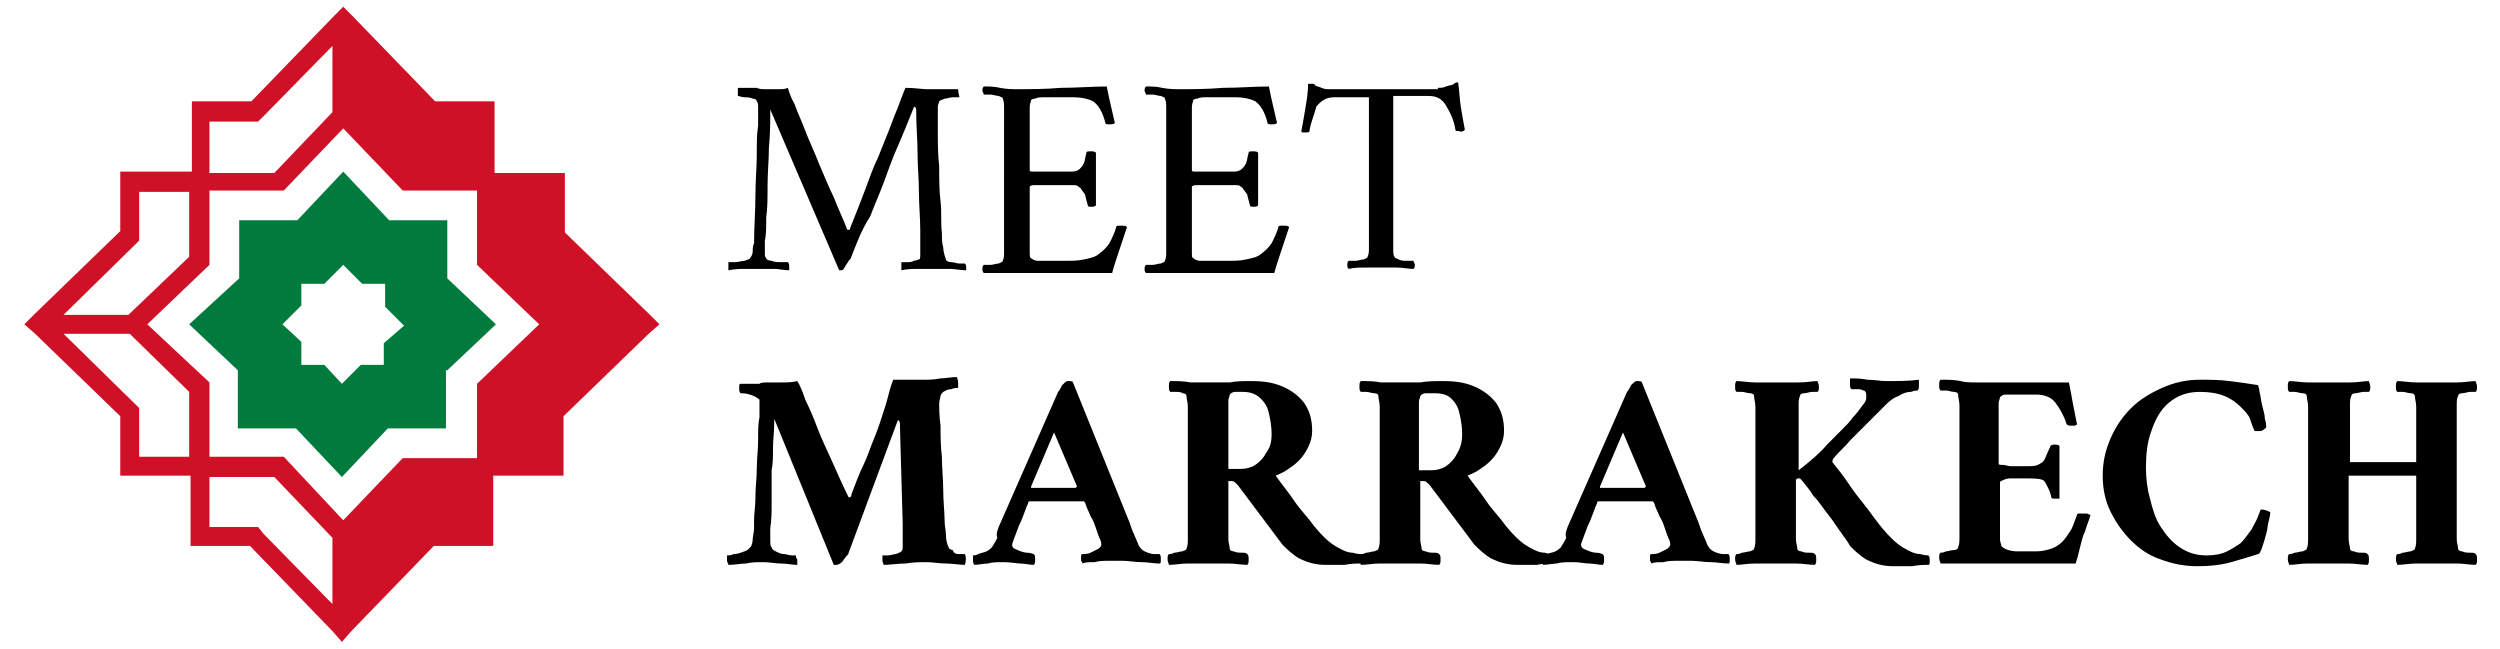
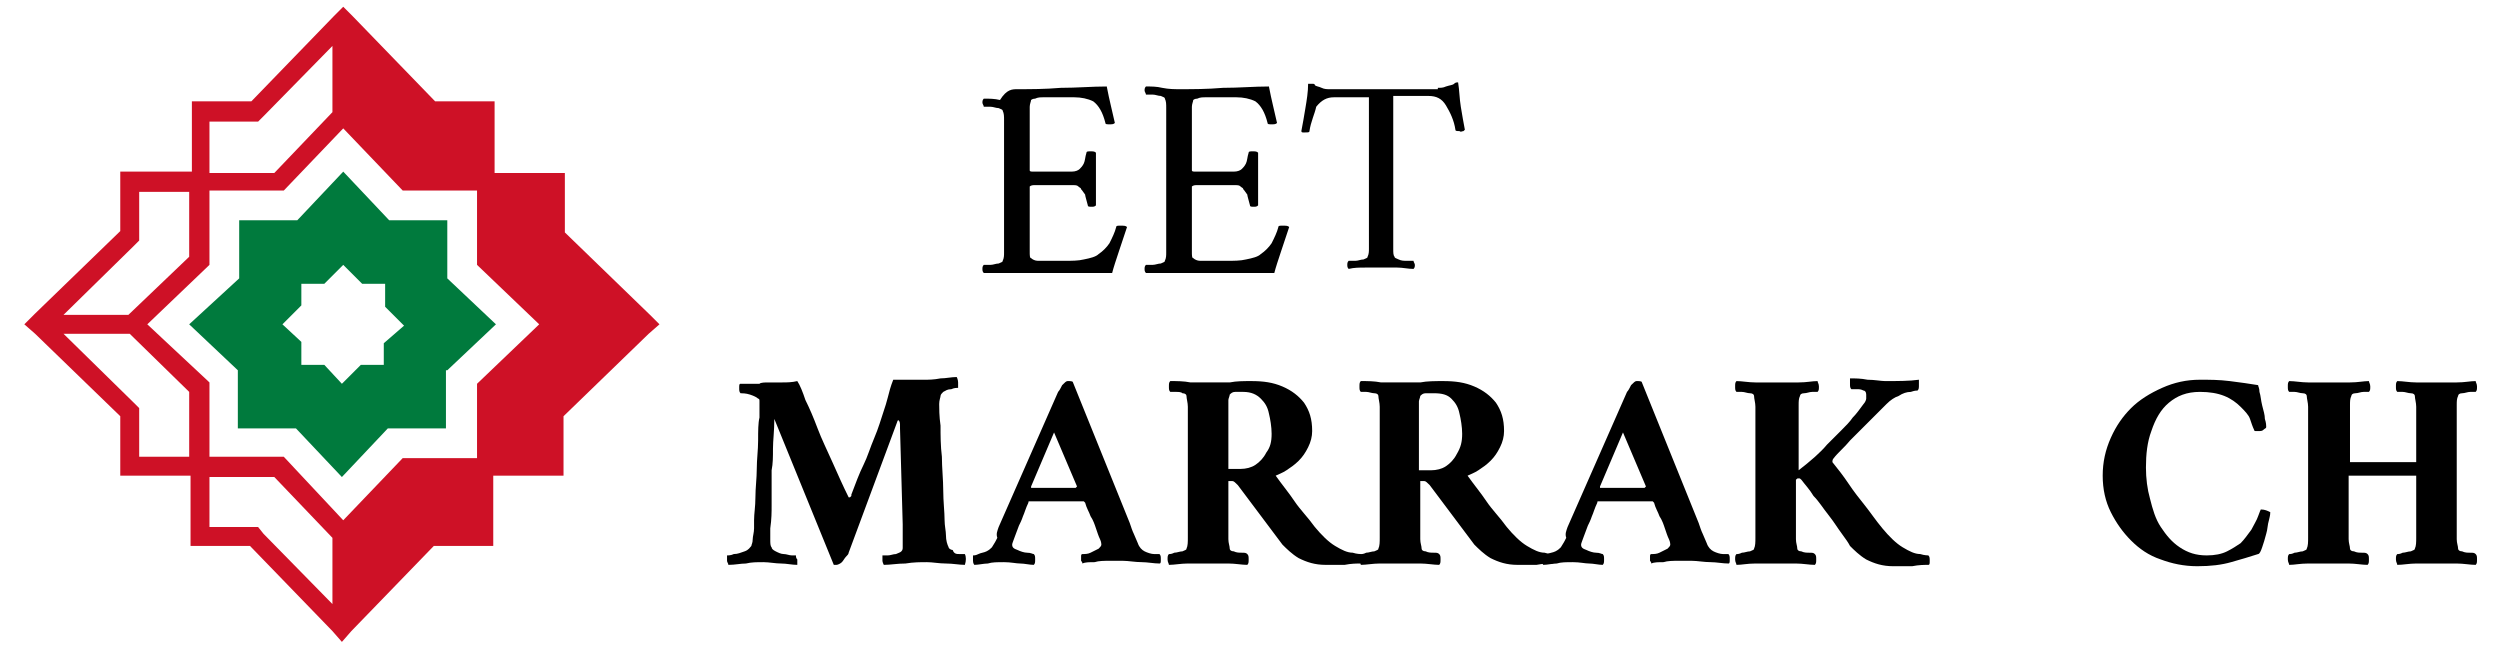
<svg xmlns="http://www.w3.org/2000/svg" version="1.1" id="Layer_1" x="0px" y="0px" width="185px" height="48px" viewBox="0 0 185 48" style="enable-background:new 0 0 185 48;" xml:space="preserve">
  <style type="text/css">
	.st0{fill:#007A3D;}
	.st1{fill:#CE1126;}
</style>
  <g id="XMLID_6_">
    <path id="XMLID_106_" d="M56.9,28.3c0.3,0,0.7,0,1,0c0.3,0,0.7,0,1.1-0.1c0.2,0.3,0.4,0.8,0.6,1.4c0.3,0.6,0.6,1.3,0.9,2.1   c0.3,0.8,0.7,1.6,1.1,2.5c0.4,0.9,0.8,1.8,1.2,2.6c0,0,0.1,0,0.1,0c0,0,0,0,0.1-0.1c0,0,0-0.1,0-0.1c0.3-0.8,0.6-1.6,0.9-2.2   c0.3-0.6,0.5-1.3,0.8-2c0.3-0.7,0.5-1.4,0.7-2c0.1-0.3,0.2-0.6,0.3-1s0.2-0.8,0.4-1.3c0.1,0,0.3,0,0.6,0c0.3,0,0.6,0,1,0   c0.3,0,0.6,0,0.7,0c0.3,0,0.7,0,1.2-0.1c0.4,0,0.8-0.1,1.2-0.1c0,0,0.1,0.2,0.1,0.4c0,0.2,0,0.3,0,0.4c-0.1,0-0.3,0-0.5,0.1   c-0.3,0-0.4,0.1-0.6,0.2c-0.1,0.1-0.2,0.2-0.2,0.3c0,0.1-0.1,0.3-0.1,0.6c0,0.3,0,0.9,0.1,1.6c0,0.7,0,1.5,0.1,2.3   c0,0.8,0.1,1.7,0.1,2.5c0,0.8,0.1,1.6,0.1,2.2c0,0.4,0.1,0.8,0.1,1.1c0,0.4,0.1,0.7,0.2,0.9c0,0.1,0.2,0.2,0.3,0.2   C70.6,41,70.8,41,71,41c0.2,0,0.3,0,0.4,0c0.1,0.2,0.1,0.5,0,0.8c-0.4,0-0.9-0.1-1.4-0.1c-0.5,0-1-0.1-1.4-0.1c-0.5,0-1,0-1.6,0.1   c-0.6,0-1.1,0.1-1.6,0.1c0,0-0.1-0.2-0.1-0.3c0-0.2,0-0.3,0-0.4c0.1,0,0.2,0,0.4,0c0.2,0,0.4-0.1,0.6-0.1c0.2-0.1,0.3-0.1,0.4-0.2   c0.1-0.1,0.1-0.2,0.1-0.3c0-0.1,0-0.3,0-0.4c0-0.1,0-0.3,0-0.6c0-0.3,0-0.5,0-0.7l-0.2-7.1c0,0,0-0.1,0-0.3c0-0.2-0.1-0.3-0.1-0.3   c0,0-0.1,0-0.1,0.1l-3.6,9.7c0,0.1-0.1,0.2-0.2,0.3c-0.1,0.1-0.2,0.3-0.3,0.4c-0.1,0.1-0.3,0.2-0.4,0.2c0,0-0.1,0-0.2,0L57.3,31   c0,0.9-0.1,1.6-0.1,2.2c0,0.6,0,1.1-0.1,1.6c0,0.4,0,0.9,0,1.3c0,0.4,0,0.8,0,1.3c0,0.5,0,1-0.1,1.7c0,0.2,0,0.5,0,0.8   c0,0.3,0,0.5,0.1,0.6c0,0.1,0.1,0.2,0.3,0.3c0.2,0.1,0.4,0.2,0.6,0.2c0.2,0,0.4,0.1,0.6,0.1c0.2,0,0.3,0,0.3,0c0,0.1,0,0.2,0.1,0.3   c0,0.2,0,0.3,0,0.4c-0.4,0-0.8-0.1-1.2-0.1c-0.4,0-0.9-0.1-1.3-0.1c-0.5,0-0.9,0-1.3,0.1c-0.4,0-0.8,0.1-1.3,0.1   c0-0.1-0.1-0.2-0.1-0.3c0-0.2,0-0.3,0-0.4c0.1,0,0.3,0,0.5-0.1c0.3,0,0.5-0.1,0.8-0.2s0.4-0.3,0.5-0.4c0-0.1,0.1-0.2,0.1-0.5   c0-0.2,0.1-0.5,0.1-0.8c0-0.3,0-0.5,0-0.6c0-0.5,0.1-1,0.1-1.7c0-0.7,0.1-1.4,0.1-2.1c0-0.7,0.1-1.4,0.1-2.1c0-0.7,0-1.3,0.1-1.7   c0-0.5,0-0.8,0-1c0-0.1,0-0.1,0-0.2c0-0.1,0-0.2-0.1-0.2c-0.1-0.1-0.3-0.2-0.6-0.3c-0.3-0.1-0.6-0.1-0.7-0.1   c-0.1-0.1-0.1-0.2-0.1-0.4c0-0.2,0-0.3,0.1-0.3c0.3,0,0.6,0,0.8,0c0.2,0,0.4,0,0.6,0C56.3,28.3,56.6,28.3,56.9,28.3z" />
    <path id="XMLID_103_" d="M73.9,39l4.4-10c0.1-0.1,0.2-0.3,0.3-0.5c0.2-0.2,0.3-0.3,0.4-0.3c0.2,0,0.4,0,0.4,0.1l4.2,10.4   c0.1,0.3,0.2,0.6,0.3,0.8c0.1,0.2,0.2,0.5,0.3,0.7c0.1,0.3,0.3,0.5,0.5,0.6c0.2,0.1,0.5,0.2,0.7,0.2c0.2,0,0.4,0,0.4,0   c0.1,0.1,0.1,0.2,0.1,0.4c0,0.2,0,0.3-0.1,0.3c-0.4,0-0.9-0.1-1.3-0.1c-0.5,0-1-0.1-1.4-0.1c-0.3,0-0.7,0-1,0c-0.4,0-0.8,0-1.1,0.1   c-0.4,0-0.7,0-0.9,0.1c0,0,0-0.1-0.1-0.2c0-0.1,0-0.2,0-0.3c0-0.1,0-0.2,0.1-0.2c0.2,0,0.4,0,0.6-0.1c0.2-0.1,0.4-0.2,0.6-0.3   c0.1-0.1,0.2-0.2,0.2-0.3c0,0,0-0.2-0.1-0.4s-0.2-0.5-0.3-0.8c-0.1-0.3-0.2-0.6-0.4-0.9c-0.1-0.3-0.3-0.6-0.4-1   c-0.1-0.1-0.1-0.1-0.1-0.1c-0.3,0-0.6,0-0.8,0c-0.3,0-0.5,0-0.7,0c-0.1,0-0.1,0-0.2,0c-0.1,0-0.1,0-0.2,0c-0.4,0-0.8,0-1.1,0   s-0.7,0-1,0c-0.1,0-0.1,0-0.1,0.1c-0.2,0.4-0.3,0.8-0.4,1c-0.1,0.3-0.2,0.5-0.3,0.7c-0.1,0.3-0.2,0.5-0.3,0.8   c-0.1,0.3-0.2,0.5-0.2,0.6c0,0.2,0.1,0.3,0.4,0.4c0.2,0.1,0.5,0.2,0.7,0.2c0.3,0,0.4,0.1,0.5,0.1c0.1,0.1,0.1,0.2,0.1,0.4   c0,0.2,0,0.3-0.1,0.4c-0.3,0-0.7-0.1-1-0.1c-0.3,0-0.7-0.1-1.2-0.1c-0.5,0-0.9,0-1.2,0.1c-0.3,0-0.7,0.1-1,0.1c0,0-0.1-0.1-0.1-0.3   c0-0.2,0-0.3,0-0.4c0.1,0,0.2,0,0.4-0.1c0.2-0.1,0.4-0.1,0.6-0.2c0.2-0.1,0.3-0.2,0.4-0.3c0.2-0.3,0.3-0.5,0.4-0.7   C73.7,39.5,73.8,39.3,73.9,39z M78,32l-1.7,4c0,0,0,0.1,0,0.1c0.2,0,0.5,0,0.8,0c0.3,0,0.6,0,0.9,0c0.3,0,0.6,0,0.8,0   c0.2,0,0.5,0,0.8,0c0,0,0,0,0.1-0.1L78,32z" />
    <path id="XMLID_100_" d="M92.6,28.2c0.9,0,1.6,0.1,2.3,0.4c0.7,0.3,1.2,0.7,1.6,1.2c0.4,0.6,0.6,1.2,0.6,2.1c0,0.4-0.1,0.8-0.3,1.2   c-0.2,0.4-0.4,0.7-0.7,1c-0.3,0.3-0.6,0.5-0.9,0.7s-0.6,0.3-0.8,0.4c0.5,0.7,1,1.3,1.4,1.9c0.4,0.6,1,1.2,1.5,1.9   c0.5,0.6,1,1.1,1.5,1.4c0.5,0.3,0.9,0.5,1.3,0.5c0.3,0.1,0.6,0.1,0.6,0.1c0.1,0.1,0.1,0.2,0.1,0.4c0,0.2,0,0.3-0.1,0.3   c-0.3,0-0.7,0-1.2,0.1c-0.5,0-1,0-1.4,0c-0.8,0-1.4-0.2-2-0.5c-0.5-0.3-0.9-0.7-1.2-1l-3.3-4.4c-0.2-0.2-0.3-0.3-0.4-0.3h-0.3v3.1   c0,0,0,0.1,0,0.1c0,0,0,0.1,0,0.1c0,0.4,0,0.7,0,1c0,0.3,0.1,0.5,0.1,0.7c0,0.1,0.1,0.2,0.3,0.2c0.2,0.1,0.4,0.1,0.6,0.1   c0.2,0,0.3,0,0.4,0.1c0.1,0.1,0.1,0.2,0.1,0.4c0,0.2,0,0.3-0.1,0.4c-0.4,0-0.9-0.1-1.4-0.1c-0.6,0-1.1,0-1.5,0c-0.4,0-0.9,0-1.5,0   c-0.5,0-1,0.1-1.4,0.1c0-0.1-0.1-0.2-0.1-0.4c0-0.2,0-0.3,0.1-0.4c0.1,0,0.2,0,0.4-0.1c0.2,0,0.4-0.1,0.6-0.1   c0.2-0.1,0.3-0.1,0.3-0.2c0.1-0.2,0.1-0.5,0.1-0.8c0-0.3,0-0.7,0-1.1v-7.5c0-0.4,0-0.8,0-1.1c0-0.3-0.1-0.6-0.1-0.8   c0-0.1-0.1-0.2-0.3-0.2C87.4,29,87.2,29,87,29c-0.2,0-0.3,0-0.4,0c-0.1-0.1-0.1-0.2-0.1-0.4c0-0.2,0-0.3,0.1-0.4c0.5,0,1,0,1.5,0.1   c0.5,0,1,0,1.4,0c0.4,0,0.9,0,1.5,0C91.5,28.2,92,28.2,92.6,28.2z M94.1,32.1c0-0.5-0.1-1.1-0.2-1.5c-0.1-0.5-0.3-0.8-0.6-1.1   C93,29.2,92.6,29,92,29c-0.2,0-0.4,0-0.6,0c-0.2,0-0.3,0.1-0.4,0.2c0,0.1-0.1,0.3-0.1,0.4c0,0.2,0,0.4,0,0.6c0,0,0,0.1,0,0.1   s0,0.1,0,0.1v4.3h0.9c0.4,0,0.8-0.1,1.1-0.3c0.3-0.2,0.6-0.5,0.8-0.9C94,33.1,94.1,32.7,94.1,32.1z" />
    <path id="XMLID_97_" d="M106.8,28.2c0.9,0,1.6,0.1,2.3,0.4c0.7,0.3,1.2,0.7,1.6,1.2c0.4,0.6,0.6,1.2,0.6,2.1c0,0.4-0.1,0.8-0.3,1.2   c-0.2,0.4-0.4,0.7-0.7,1c-0.3,0.3-0.6,0.5-0.9,0.7c-0.3,0.2-0.6,0.3-0.8,0.4c0.5,0.7,1,1.3,1.4,1.9c0.4,0.6,1,1.2,1.5,1.9   c0.5,0.6,1,1.1,1.5,1.4c0.5,0.3,0.9,0.5,1.3,0.5c0.3,0.1,0.6,0.1,0.6,0.1c0.1,0.1,0.1,0.2,0.1,0.4c0,0.2,0,0.3-0.1,0.3   c-0.3,0-0.7,0-1.2,0.1c-0.5,0-1,0-1.4,0c-0.8,0-1.4-0.2-2-0.5c-0.5-0.3-0.9-0.7-1.2-1l-3.3-4.4c-0.2-0.2-0.3-0.3-0.4-0.3h-0.3v3.1   c0,0,0,0.1,0,0.1c0,0,0,0.1,0,0.1c0,0.4,0,0.7,0,1c0,0.3,0.1,0.5,0.1,0.7c0,0.1,0.1,0.2,0.3,0.2c0.2,0.1,0.4,0.1,0.6,0.1   c0.2,0,0.3,0,0.4,0.1c0.1,0.1,0.1,0.2,0.1,0.4c0,0.2,0,0.3-0.1,0.4c-0.4,0-0.9-0.1-1.4-0.1c-0.6,0-1.1,0-1.5,0c-0.4,0-0.9,0-1.5,0   c-0.5,0-1,0.1-1.4,0.1c0-0.1-0.1-0.2-0.1-0.4c0-0.2,0-0.3,0.1-0.4c0.1,0,0.2,0,0.4-0.1c0.2,0,0.4-0.1,0.6-0.1   c0.2-0.1,0.3-0.1,0.3-0.2c0.1-0.2,0.1-0.5,0.1-0.8c0-0.3,0-0.7,0-1.1v-7.5c0-0.4,0-0.8,0-1.1c0-0.3-0.1-0.6-0.1-0.8   c0-0.1-0.1-0.2-0.3-0.2c-0.2,0-0.4-0.1-0.6-0.1c-0.2,0-0.3,0-0.4,0c-0.1-0.1-0.1-0.2-0.1-0.4c0-0.2,0-0.3,0.1-0.4   c0.5,0,1,0,1.5,0.1c0.5,0,1,0,1.4,0c0.4,0,0.9,0,1.5,0C105.6,28.2,106.2,28.2,106.8,28.2z M108.2,32.1c0-0.5-0.1-1.1-0.2-1.5   c-0.1-0.5-0.3-0.8-0.6-1.1c-0.3-0.3-0.7-0.4-1.3-0.4c-0.2,0-0.4,0-0.6,0c-0.2,0-0.3,0.1-0.4,0.2c0,0.1-0.1,0.3-0.1,0.4   c0,0.2,0,0.4,0,0.6c0,0,0,0.1,0,0.1s0,0.1,0,0.1v4.3h0.9c0.4,0,0.8-0.1,1.1-0.3c0.3-0.2,0.6-0.5,0.8-0.9   C108.1,33.1,108.2,32.7,108.2,32.1z" />
    <path id="XMLID_94_" d="M116,39l4.4-10c0.1-0.1,0.2-0.3,0.3-0.5c0.2-0.2,0.3-0.3,0.4-0.3c0.2,0,0.4,0,0.4,0.1l4.2,10.4   c0.1,0.3,0.2,0.6,0.3,0.8s0.2,0.5,0.3,0.7c0.1,0.3,0.3,0.5,0.5,0.6c0.2,0.1,0.5,0.2,0.7,0.2c0.2,0,0.4,0,0.4,0   c0.1,0.1,0.1,0.2,0.1,0.4c0,0.2,0,0.3-0.1,0.3c-0.4,0-0.9-0.1-1.3-0.1c-0.5,0-1-0.1-1.4-0.1c-0.3,0-0.7,0-1,0c-0.4,0-0.8,0-1.1,0.1   c-0.4,0-0.7,0-0.9,0.1c0,0,0-0.1-0.1-0.2c0-0.1,0-0.2,0-0.3c0-0.1,0-0.2,0.1-0.2c0.2,0,0.4,0,0.6-0.1c0.2-0.1,0.4-0.2,0.6-0.3   c0.1-0.1,0.2-0.2,0.2-0.3c0,0,0-0.2-0.1-0.4c-0.1-0.2-0.2-0.5-0.3-0.8c-0.1-0.3-0.2-0.6-0.4-0.9c-0.1-0.3-0.3-0.6-0.4-1   c-0.1-0.1-0.1-0.1-0.1-0.1c-0.3,0-0.6,0-0.8,0c-0.3,0-0.5,0-0.7,0c-0.1,0-0.1,0-0.2,0s-0.1,0-0.2,0c-0.4,0-0.8,0-1.1,0   c-0.3,0-0.7,0-1,0c-0.1,0-0.1,0-0.1,0.1c-0.2,0.4-0.3,0.8-0.4,1c-0.1,0.3-0.2,0.5-0.3,0.7c-0.1,0.3-0.2,0.5-0.3,0.8   c-0.1,0.3-0.2,0.5-0.2,0.6c0,0.2,0.1,0.3,0.4,0.4c0.2,0.1,0.5,0.2,0.7,0.2c0.3,0,0.4,0.1,0.5,0.1c0.1,0.1,0.1,0.2,0.1,0.4   c0,0.2,0,0.3-0.1,0.4c-0.3,0-0.7-0.1-1-0.1c-0.3,0-0.7-0.1-1.2-0.1c-0.5,0-0.9,0-1.2,0.1c-0.3,0-0.7,0.1-1,0.1c0,0-0.1-0.1-0.1-0.3   s0-0.3,0-0.4c0.1,0,0.2,0,0.4-0.1c0.2-0.1,0.4-0.1,0.6-0.2c0.2-0.1,0.3-0.2,0.4-0.3c0.2-0.3,0.3-0.5,0.4-0.7   C115.8,39.5,115.9,39.3,116,39z M120.1,32l-1.7,4c0,0,0,0.1,0,0.1c0.2,0,0.5,0,0.8,0c0.3,0,0.6,0,0.9,0c0.3,0,0.6,0,0.8,0   c0.2,0,0.5,0,0.8,0c0,0,0,0,0.1-0.1L120.1,32z" />
    <path id="XMLID_92_" d="M131.6,28.3c0.4,0,0.9,0,1.5,0s1-0.1,1.4-0.1c0,0.1,0.1,0.2,0.1,0.4c0,0.2,0,0.3-0.1,0.4   c-0.1,0-0.2,0-0.4,0c-0.2,0-0.4,0.1-0.6,0.1c-0.2,0-0.3,0.1-0.3,0.2c-0.1,0.2-0.1,0.4-0.1,0.7c0,0.3,0,0.6,0,1c0,0,0,0.1,0,0.1   c0,0,0,0.1,0,0.1v3.6c0.9-0.7,1.6-1.3,2.1-1.9c0.4-0.4,0.8-0.8,1.1-1.1c0.3-0.3,0.6-0.6,0.8-0.9c0.3-0.3,0.5-0.6,0.8-1   c0.1-0.1,0.2-0.3,0.2-0.4c0-0.1,0-0.2,0-0.3c0-0.2-0.1-0.3-0.2-0.3c-0.2-0.1-0.3-0.1-0.5-0.1c-0.2,0-0.3,0-0.4,0   c-0.1-0.1-0.1-0.2-0.1-0.4c0-0.2,0-0.3,0-0.4c0.4,0,0.8,0,1.3,0.1c0.5,0,1,0.1,1.3,0.1c0.9,0,1.8,0,2.5-0.1c0,0.1,0,0.2,0,0.4   c0,0.2,0,0.3-0.1,0.4c-0.1,0-0.2,0-0.5,0.1c-0.3,0-0.6,0.1-0.9,0.3c-0.3,0.1-0.6,0.3-0.9,0.6c-0.5,0.5-1,1-1.4,1.4   c-0.4,0.4-0.8,0.8-1.3,1.3c-0.4,0.5-0.9,0.9-1.2,1.3c-0.1,0.1-0.1,0.2-0.1,0.3c0.4,0.5,0.8,1,1.2,1.6s0.8,1.1,1.2,1.6   s0.8,1.1,1.3,1.7c0.5,0.6,1,1.1,1.5,1.4c0.5,0.3,0.9,0.5,1.3,0.5c0.3,0.1,0.6,0.1,0.6,0.1c0.1,0.1,0.1,0.2,0.1,0.4   c0,0.2,0,0.3-0.1,0.3c-0.3,0-0.7,0-1.2,0.1c-0.5,0-1,0-1.4,0c-0.8,0-1.4-0.2-2-0.5c-0.5-0.3-0.9-0.7-1.2-1   c-0.1-0.2-0.3-0.5-0.6-0.9c-0.3-0.4-0.6-0.9-1-1.4c-0.4-0.5-0.7-1-1.1-1.4c-0.3-0.5-0.6-0.8-0.9-1.2c-0.1-0.1-0.1-0.1-0.2-0.1   c-0.1,0-0.1,0-0.2,0.1v3.2c0,0,0,0.1,0,0.1c0,0,0,0.1,0,0.1c0,0.4,0,0.7,0,1c0,0.3,0.1,0.5,0.1,0.7c0,0.1,0.1,0.2,0.3,0.2   c0.2,0.1,0.4,0.1,0.6,0.1c0.2,0,0.3,0,0.4,0.1c0.1,0.1,0.1,0.2,0.1,0.4c0,0.2,0,0.3-0.1,0.4c-0.4,0-0.9-0.1-1.4-0.1   c-0.6,0-1.1,0-1.5,0s-0.9,0-1.5,0s-1,0.1-1.4,0.1c0-0.1-0.1-0.2-0.1-0.4c0-0.2,0-0.3,0.1-0.4c0.1,0,0.2,0,0.4-0.1   c0.2,0,0.4-0.1,0.6-0.1c0.2-0.1,0.3-0.1,0.3-0.2c0.1-0.2,0.1-0.5,0.1-0.8c0-0.3,0-0.7,0-1.1v-7.5c0-0.4,0-0.8,0-1.1   c0-0.3-0.1-0.6-0.1-0.8c0-0.1-0.1-0.2-0.3-0.2c-0.2,0-0.4-0.1-0.6-0.1s-0.3,0-0.4,0c-0.1-0.1-0.1-0.2-0.1-0.4c0-0.2,0-0.3,0.1-0.4   c0.4,0,0.9,0.1,1.4,0.1C130.7,28.3,131.2,28.3,131.6,28.3z" />
-     <path id="XMLID_90_" d="M146.3,28.3c0.2,0,0.5,0,0.9,0c0.4,0,0.9,0,1.5,0c0.6,0,1.1,0,1.7,0c0.6,0,1.1,0,1.6,0c0.5,0,0.8,0,1.1,0   c0.1,0.5,0.2,1,0.3,1.6c0.1,0.5,0.2,1,0.3,1.5c0,0-0.1,0.1-0.2,0.1c-0.1,0-0.2,0-0.3,0c-0.2,0-0.3-0.1-0.3-0.2   c-0.2-0.6-0.5-1.1-0.8-1.5c-0.3-0.4-0.8-0.6-1.4-0.6h-1.7c-0.2,0-0.4,0-0.6,0c-0.2,0-0.3,0.1-0.4,0.2c0,0.1-0.1,0.3-0.1,0.4   c0,0.2,0,0.4,0,0.6c0,0,0,0.1,0,0.1s0,0.1,0,0.1v3.7c0,0.1,0.1,0.1,0.3,0.1c0.2,0,0.4,0.1,0.6,0.1h1.1c0.4,0,0.7,0,0.9-0.1   c0.2-0.1,0.4-0.2,0.5-0.4c0.1-0.2,0.2-0.5,0.4-0.9c0-0.1,0.1-0.2,0.3-0.2c0.2,0,0.3,0,0.4,0.1v3.9c0,0-0.1,0-0.1,0   c-0.1,0-0.2,0-0.2,0c-0.2,0-0.3,0-0.3-0.1c-0.1-0.5-0.3-0.8-0.4-1c-0.1-0.2-0.2-0.3-0.3-0.3c-0.2-0.1-0.8-0.1-1.6-0.1   c-0.2,0-0.4,0-0.6,0c-0.2,0-0.4,0-0.6,0.1s-0.3,0.1-0.3,0.2v3.2v0c0,0.1,0,0.2,0,0.4s0,0.4,0,0.6c0,0.2,0.1,0.4,0.1,0.5   c0.1,0.1,0.2,0.2,0.5,0.3c0.3,0.1,0.6,0.1,0.8,0.1h1.3c0.4,0,0.8-0.1,1.1-0.2c0.3-0.1,0.6-0.3,0.8-0.5c0.2-0.2,0.4-0.5,0.6-0.8   c0.2-0.3,0.3-0.7,0.5-1.2c0-0.1,0.1-0.1,0.3-0.1c0.1,0,0.2,0,0.4,0c0.1,0,0.2,0.1,0.3,0.1c-0.1,0.4-0.3,0.8-0.4,1.2   c-0.2,0.4-0.3,0.9-0.4,1.3s-0.2,0.8-0.3,1.1c-0.1,0-0.5,0-1,0c-0.5,0-1.1,0-1.8,0c-0.7,0-1.5,0-2.2,0c-0.8,0-1.5,0-2.2,0   c-0.7,0-1.3,0-1.8,0c-0.5,0-0.8,0-1,0c0-0.1-0.1-0.2-0.1-0.4c0-0.2,0-0.3,0.1-0.4c0.1,0,0.2,0,0.4-0.1c0.2,0,0.4-0.1,0.6-0.1   c0.2,0,0.3-0.1,0.3-0.2c0.1-0.2,0.1-0.5,0.1-0.8c0-0.3,0-0.7,0-1.1v-7.5c0-0.4,0-0.8,0-1.1c0-0.3-0.1-0.6-0.1-0.8   c0-0.1-0.1-0.2-0.3-0.2c-0.2,0-0.4-0.1-0.6-0.1c-0.2,0-0.3,0-0.4,0c-0.1-0.1-0.1-0.2-0.1-0.4c0-0.2,0-0.3,0.1-0.4   c0.5,0,1,0,1.5,0.1C145.4,28.3,145.9,28.3,146.3,28.3z" />
    <path id="XMLID_88_" d="M162.8,28.1c0.7,0,1.4,0,2.2,0.1c0.8,0.1,1.5,0.2,2.1,0.3c0,0.1,0.1,0.2,0.1,0.5c0.1,0.3,0.1,0.6,0.2,1   c0.1,0.4,0.2,0.7,0.2,1c0.1,0.3,0.1,0.5,0.1,0.6c0,0.1-0.1,0.1-0.2,0.2c-0.1,0.1-0.2,0.1-0.4,0.1c-0.1,0-0.1,0-0.2,0   c0,0-0.1,0-0.1-0.1c-0.1-0.2-0.2-0.5-0.3-0.8c-0.1-0.3-0.4-0.6-0.7-0.9c-0.3-0.3-0.7-0.6-1.2-0.8c-0.5-0.2-1.1-0.3-1.8-0.3   c-1,0-1.7,0.3-2.3,0.8s-1,1.2-1.3,2.1c-0.3,0.8-0.4,1.7-0.4,2.7c0,0.8,0.1,1.6,0.3,2.3c0.2,0.8,0.4,1.5,0.8,2.1   c0.4,0.6,0.8,1.1,1.4,1.5c0.6,0.4,1.2,0.6,2,0.6c0.6,0,1.1-0.1,1.5-0.3c0.4-0.2,0.7-0.4,1-0.6c0.3-0.3,0.5-0.6,0.8-1   c0.2-0.4,0.4-0.7,0.5-1c0.1-0.3,0.2-0.5,0.2-0.5c0.3,0,0.5,0.1,0.7,0.2c0,0.1,0,0.2-0.1,0.6c-0.1,0.3-0.1,0.7-0.2,1   c-0.1,0.4-0.2,0.7-0.3,1c-0.1,0.3-0.2,0.5-0.3,0.5c-0.6,0.2-1.3,0.4-2,0.6c-0.7,0.2-1.5,0.3-2.5,0.3c-1,0-1.9-0.2-2.7-0.5   c-0.9-0.3-1.6-0.8-2.2-1.4c-0.6-0.6-1.1-1.3-1.5-2.1c-0.4-0.8-0.6-1.7-0.6-2.7c0-1,0.2-1.9,0.6-2.8c0.4-0.9,0.9-1.6,1.5-2.2   c0.6-0.6,1.4-1.1,2.3-1.5C160.9,28.3,161.8,28.1,162.8,28.1z" />
    <path id="XMLID_86_" d="M172.4,28.3c0.4,0,0.9,0,1.5,0c0.6,0,1-0.1,1.4-0.1c0,0.1,0.1,0.2,0.1,0.4c0,0.2,0,0.3-0.1,0.4   c-0.1,0-0.2,0-0.4,0c-0.2,0-0.4,0.1-0.6,0.1c-0.2,0-0.3,0.1-0.3,0.2c-0.1,0.2-0.1,0.4-0.1,0.7c0,0.3,0,0.6,0,1c0,0,0,0.1,0,0.1   c0,0,0,0.1,0,0.1v2.9c0,0,0,0,0,0.1c0.4,0,0.8,0,1.2,0c0.4,0,0.8,0,1.3,0c0.4,0,0.8,0,1.2,0c0.4,0,0.8,0,1.2,0c0,0,0-0.1,0-0.1   l0-2.9c0-0.4,0-0.8,0-1.1c0-0.3-0.1-0.6-0.1-0.8c0-0.1-0.1-0.2-0.3-0.2c-0.2,0-0.4-0.1-0.6-0.1s-0.3,0-0.4,0   c-0.1-0.1-0.1-0.2-0.1-0.4c0-0.2,0-0.3,0.1-0.4c0.4,0,0.9,0.1,1.4,0.1s1,0,1.5,0s0.9,0,1.5,0s1-0.1,1.4-0.1c0,0.1,0.1,0.2,0.1,0.4   c0,0.2,0,0.3-0.1,0.4c-0.1,0-0.2,0-0.4,0c-0.2,0-0.4,0.1-0.6,0.1c-0.2,0-0.3,0.1-0.3,0.2c-0.1,0.2-0.1,0.4-0.1,0.7c0,0.3,0,0.6,0,1   c0,0,0,0.1,0,0.1c0,0,0,0.1,0,0.1v7.5c0,0,0,0.1,0,0.1c0,0,0,0.1,0,0.1c0,0.4,0,0.7,0,1c0,0.3,0.1,0.5,0.1,0.7   c0,0.1,0.1,0.2,0.3,0.2c0.2,0.1,0.4,0.1,0.6,0.1c0.2,0,0.3,0,0.4,0.1c0.1,0.1,0.1,0.2,0.1,0.4c0,0.2,0,0.3-0.1,0.4   c-0.4,0-0.9-0.1-1.4-0.1c-0.6,0-1.1,0-1.5,0s-0.9,0-1.5,0c-0.5,0-1,0.1-1.4,0.1c0-0.1-0.1-0.2-0.1-0.4c0-0.2,0-0.3,0.1-0.4   c0.1,0,0.2,0,0.4-0.1c0.2,0,0.4-0.1,0.6-0.1c0.2-0.1,0.3-0.1,0.3-0.2c0.1-0.2,0.1-0.5,0.1-0.8c0-0.3,0-0.7,0-1.1v-3.4   c0,0,0-0.1,0-0.1c-0.4,0-0.8,0-1.2,0c-0.4,0-0.8,0-1.2,0c-0.8,0-1.3,0-1.7,0c-0.3,0-0.6,0-0.7,0c-0.1,0-0.2,0-0.2,0c0,0,0,0,0,0.1   v3.4c0,0,0,0.1,0,0.1c0,0,0,0.1,0,0.1c0,0.4,0,0.7,0,1c0,0.3,0.1,0.5,0.1,0.7c0,0.1,0.1,0.2,0.3,0.2c0.2,0.1,0.4,0.1,0.6,0.1   c0.2,0,0.3,0,0.4,0.1c0.1,0.1,0.1,0.2,0.1,0.4c0,0.2,0,0.3-0.1,0.4c-0.4,0-0.9-0.1-1.4-0.1c-0.6,0-1.1,0-1.5,0s-0.9,0-1.5,0   s-1,0.1-1.4,0.1c0-0.1-0.1-0.2-0.1-0.4c0-0.2,0-0.3,0.1-0.4c0.1,0,0.2,0,0.4-0.1c0.2,0,0.4-0.1,0.6-0.1c0.2-0.1,0.3-0.1,0.3-0.2   c0.1-0.2,0.1-0.5,0.1-0.8c0-0.3,0-0.7,0-1.1v-7.5c0-0.4,0-0.8,0-1.1c0-0.3-0.1-0.6-0.1-0.8c0-0.1-0.1-0.2-0.3-0.2   c-0.2,0-0.4-0.1-0.6-0.1c-0.2,0-0.3,0-0.4,0c-0.1-0.1-0.1-0.2-0.1-0.4c0-0.2,0-0.3,0.1-0.4c0.4,0,0.9,0.1,1.4,0.1   C171.5,28.3,172,28.3,172.4,28.3z" />
-     <path id="XMLID_84_" d="M56.7,6.6c0.3,0,0.7,0,0.9,0c0.3,0,0.5,0,0.7-0.1c0.1,0.3,0.2,0.7,0.5,1.2c0.2,0.6,0.5,1.2,0.8,2   c0.3,0.8,0.7,1.6,1,2.4c0.4,0.9,0.7,1.7,1.1,2.5c0.3,0.8,0.7,1.6,1,2.4c0,0,0,0,0.1,0s0.1,0,0.1-0.1c0.4-1,0.8-2,1.1-2.8   c0.3-0.8,0.6-1.7,1-2.5c0.3-0.8,0.7-1.7,1.1-2.8c0.1-0.3,0.3-0.7,0.4-1C66.6,7.5,66.8,7,67,6.5c0.7,0,1.2,0.1,1.6,0.1   c0.4,0,0.8,0,1.2,0c0.5,0,0.8,0,1.1,0c0,0,0,0.2,0.1,0.6c-0.1,0-0.3,0-0.5,0c-0.2,0-0.4,0.1-0.6,0.1c-0.2,0.1-0.3,0.1-0.4,0.2   c0,0.1-0.1,0.2-0.1,0.4c0,0.2,0,0.3,0,0.4c0,0.3,0,0.9,0,1.6c0,0.7,0,1.5,0.1,2.4c0,0.9,0,1.8,0.1,2.6s0,1.6,0.1,2.3   c0,0.4,0,0.8,0.1,1.1c0,0.3,0.1,0.6,0.2,0.9c0,0.1,0.2,0.2,0.4,0.2c0.2,0,0.4,0.1,0.6,0.1c0.2,0,0.4,0,0.4,0   c0.1,0.1,0.1,0.2,0.1,0.3c0,0.1,0,0.2,0,0.2c-0.4,0-0.8-0.1-1.2-0.1c-0.4,0-0.8,0-1.2,0c-0.5,0-0.9,0-1.2,0c-0.3,0-0.8,0-1.2,0.1   c0,0,0-0.1,0-0.3c0-0.1,0-0.3,0-0.3c0.1,0,0.2,0,0.4,0c0.2,0,0.4,0,0.5-0.1c0.2,0,0.3-0.1,0.4-0.1c0.1,0,0.1-0.2,0.1-0.4   c0-0.2,0-0.4,0-0.5c0-0.2,0-0.4,0-0.6c0-0.2,0-0.4,0-0.6c0-1-0.1-1.9-0.1-2.9c0-0.9-0.1-1.9-0.1-2.8c0-1-0.1-2-0.1-3.1   c0,0,0-0.1,0-0.2c0-0.1-0.1-0.2-0.1-0.2c0,0-0.1,0-0.1,0.1c-0.4,1-0.8,2-1.2,2.9c-0.4,0.9-0.7,1.8-1,2.6c-0.3,0.8-0.7,1.7-1,2.5   C63.7,17.1,63.4,18,63,19c0,0.1-0.1,0.2-0.2,0.3c-0.1,0.2-0.2,0.3-0.3,0.5s-0.2,0.2-0.3,0.2c0,0-0.1,0-0.1,0c0,0,0,0,0,0L57,8.1   c0,0.9,0,1.8-0.1,2.8c0,0.9-0.1,1.9-0.1,2.8c0,0.9,0,1.7-0.1,2.4c0,0.7,0,1.3-0.1,1.7c0,0.4,0,0.7,0,0.7c0,0.1,0,0.2,0,0.3   c0,0.1,0,0.2,0.1,0.3c0,0.1,0.2,0.2,0.4,0.2c0.2,0.1,0.5,0.1,0.7,0.1c0.3,0,0.4,0,0.5,0c0.1,0.1,0.1,0.2,0.1,0.3c0,0.2,0,0.2,0,0.3   c-0.4,0-0.8-0.1-1-0.1c-0.3,0-0.7,0-1.1,0c-0.5,0-0.9,0-1.2,0c-0.3,0-0.7,0-1.2,0.1c0,0,0-0.1,0-0.3c0-0.1,0-0.3,0-0.3   c0.1,0,0.2,0,0.5,0c0.2,0,0.5-0.1,0.7-0.1c0.2-0.1,0.4-0.1,0.4-0.2c0.1-0.1,0.2-0.3,0.2-0.5c0-0.2,0-0.4,0.1-0.6   c0-1.2,0.1-2.4,0.1-3.5c0-1.1,0.1-2.1,0.1-3c0-0.9,0-1.6,0.1-2.2c0-0.6,0-0.9,0-1c0-0.2,0-0.3,0-0.4c0-0.1,0-0.3-0.1-0.4   c0-0.1-0.1-0.2-0.3-0.2c-0.2-0.1-0.4-0.1-0.6-0.1c-0.2,0-0.4-0.1-0.5-0.1c0,0,0-0.1,0-0.3c0-0.2,0-0.3,0-0.3c0.3,0,0.6,0,0.8,0   c0.2,0,0.4,0,0.6,0C56.2,6.6,56.4,6.6,56.7,6.6z" />
-     <path id="XMLID_82_" d="M75.3,6.6c1,0,2,0,3.2-0.1c1.2,0,2.3-0.1,3.4-0.1c0.1,0.5,0.2,1,0.3,1.4c0.1,0.4,0.2,0.9,0.3,1.3   c-0.1,0.1-0.2,0.1-0.4,0.1c-0.2,0-0.3,0-0.3-0.1c-0.2-0.8-0.5-1.3-0.9-1.6c-0.4-0.2-0.9-0.3-1.4-0.3h-1.8c-0.1,0-0.2,0-0.5,0   c-0.2,0-0.4,0-0.6,0.1c-0.2,0-0.3,0.1-0.3,0.1c0,0.1-0.1,0.3-0.1,0.5c0,0.2,0,0.5,0,0.7c0,0.1,0,0.2,0,0.2v3.8   c0,0.1,0.1,0.1,0.3,0.1c0.2,0,0.4,0,0.6,0h1.1c0.5,0,0.9,0,1.1,0c0.3,0,0.5-0.1,0.6-0.2c0.1-0.1,0.2-0.2,0.3-0.4   c0.1-0.2,0.1-0.5,0.2-0.8c0-0.1,0.1-0.1,0.3-0.1c0.2,0,0.3,0,0.4,0.1v3.9c-0.1,0.1-0.2,0.1-0.3,0.1c-0.2,0-0.3,0-0.3-0.1   c-0.1-0.4-0.2-0.7-0.2-0.8C80.1,14.1,80,14,80,14c0-0.1-0.1-0.1-0.2-0.2c-0.1-0.1-0.2-0.1-0.5-0.1c-0.3,0-0.5,0-0.8,0   c-0.3,0-0.6,0-0.8,0c-0.2,0-0.4,0-0.6,0c-0.2,0-0.4,0-0.6,0c-0.2,0-0.3,0.1-0.3,0.1v3.9c0,0,0,0.1,0,0.1c0,0.2,0,0.4,0,0.8   c0,0.3,0,0.5,0.1,0.5c0.1,0.1,0.3,0.2,0.5,0.2c0.2,0,0.5,0,1,0h1c0.5,0,1,0,1.4-0.1c0.5-0.1,0.9-0.2,1.1-0.4   c0.3-0.2,0.6-0.5,0.8-0.8c0.2-0.4,0.4-0.8,0.5-1.2c0-0.1,0.1-0.1,0.3-0.1c0.3,0,0.4,0,0.5,0.1c-0.2,0.6-0.4,1.2-0.6,1.8   c-0.2,0.6-0.4,1.2-0.5,1.6c-1.1,0-2.2,0-3.3,0c-1.1,0-2.3,0-3.7,0c-0.5,0-0.9,0-1.3,0c-0.4,0-0.8,0-1.2,0c-0.1-0.1-0.1-0.2-0.1-0.3   c0-0.1,0-0.2,0.1-0.3c0.1,0,0.2,0,0.5,0c0.2,0,0.4-0.1,0.6-0.1c0.2-0.1,0.3-0.1,0.3-0.2c0.1-0.2,0.1-0.4,0.1-0.6c0-0.3,0-0.6,0-0.9   V8.9c0-0.3,0-0.6,0-0.9c0-0.3,0-0.5-0.1-0.7c0-0.1-0.1-0.1-0.3-0.2c-0.2,0-0.4-0.1-0.6-0.1c-0.2,0-0.4,0-0.5,0   c0-0.1-0.1-0.2-0.1-0.3c0-0.1,0-0.2,0.1-0.3c0.4,0,0.8,0,1.2,0.1C74.5,6.6,74.9,6.6,75.3,6.6z" />
+     <path id="XMLID_82_" d="M75.3,6.6c1,0,2,0,3.2-0.1c1.2,0,2.3-0.1,3.4-0.1c0.1,0.5,0.2,1,0.3,1.4c0.1,0.4,0.2,0.9,0.3,1.3   c-0.1,0.1-0.2,0.1-0.4,0.1c-0.2,0-0.3,0-0.3-0.1c-0.2-0.8-0.5-1.3-0.9-1.6c-0.4-0.2-0.9-0.3-1.4-0.3h-1.8c-0.1,0-0.2,0-0.5,0   c-0.2,0-0.4,0-0.6,0.1c-0.2,0-0.3,0.1-0.3,0.1c0,0.1-0.1,0.3-0.1,0.5c0,0.2,0,0.5,0,0.7c0,0.1,0,0.2,0,0.2v3.8   c0,0.1,0.1,0.1,0.3,0.1c0.2,0,0.4,0,0.6,0h1.1c0.5,0,0.9,0,1.1,0c0.3,0,0.5-0.1,0.6-0.2c0.1-0.1,0.2-0.2,0.3-0.4   c0.1-0.2,0.1-0.5,0.2-0.8c0-0.1,0.1-0.1,0.3-0.1c0.2,0,0.3,0,0.4,0.1v3.9c-0.1,0.1-0.2,0.1-0.3,0.1c-0.2,0-0.3,0-0.3-0.1   c-0.1-0.4-0.2-0.7-0.2-0.8C80.1,14.1,80,14,80,14c0-0.1-0.1-0.1-0.2-0.2c-0.1-0.1-0.2-0.1-0.5-0.1c-0.3,0-0.5,0-0.8,0   c-0.3,0-0.6,0-0.8,0c-0.2,0-0.4,0-0.6,0c-0.2,0-0.4,0-0.6,0c-0.2,0-0.3,0.1-0.3,0.1v3.9c0,0,0,0.1,0,0.1c0,0.2,0,0.4,0,0.8   c0,0.3,0,0.5,0.1,0.5c0.1,0.1,0.3,0.2,0.5,0.2c0.2,0,0.5,0,1,0h1c0.5,0,1,0,1.4-0.1c0.5-0.1,0.9-0.2,1.1-0.4   c0.3-0.2,0.6-0.5,0.8-0.8c0.2-0.4,0.4-0.8,0.5-1.2c0-0.1,0.1-0.1,0.3-0.1c0.3,0,0.4,0,0.5,0.1c-0.2,0.6-0.4,1.2-0.6,1.8   c-0.2,0.6-0.4,1.2-0.5,1.6c-1.1,0-2.2,0-3.3,0c-1.1,0-2.3,0-3.7,0c-0.5,0-0.9,0-1.3,0c-0.4,0-0.8,0-1.2,0c-0.1-0.1-0.1-0.2-0.1-0.3   c0-0.1,0-0.2,0.1-0.3c0.1,0,0.2,0,0.5,0c0.2,0,0.4-0.1,0.6-0.1c0.2-0.1,0.3-0.1,0.3-0.2c0.1-0.2,0.1-0.4,0.1-0.6c0-0.3,0-0.6,0-0.9   V8.9c0-0.3,0-0.5-0.1-0.7c0-0.1-0.1-0.1-0.3-0.2c-0.2,0-0.4-0.1-0.6-0.1c-0.2,0-0.4,0-0.5,0   c0-0.1-0.1-0.2-0.1-0.3c0-0.1,0-0.2,0.1-0.3c0.4,0,0.8,0,1.2,0.1C74.5,6.6,74.9,6.6,75.3,6.6z" />
    <path id="XMLID_80_" d="M87.3,6.6c1,0,2,0,3.2-0.1c1.2,0,2.3-0.1,3.4-0.1c0.1,0.5,0.2,1,0.3,1.4c0.1,0.4,0.2,0.9,0.3,1.3   c-0.1,0.1-0.2,0.1-0.4,0.1c-0.2,0-0.3,0-0.3-0.1c-0.2-0.8-0.5-1.3-0.9-1.6c-0.4-0.2-0.9-0.3-1.4-0.3h-1.8c-0.1,0-0.2,0-0.5,0   c-0.2,0-0.4,0-0.6,0.1c-0.2,0-0.3,0.1-0.3,0.1c0,0.1-0.1,0.3-0.1,0.5c0,0.2,0,0.5,0,0.7c0,0.1,0,0.2,0,0.2v3.8   c0,0.1,0.1,0.1,0.3,0.1c0.2,0,0.4,0,0.6,0h1.1c0.5,0,0.9,0,1.1,0c0.3,0,0.5-0.1,0.6-0.2c0.1-0.1,0.2-0.2,0.3-0.4   c0.1-0.2,0.1-0.5,0.2-0.8c0-0.1,0.1-0.1,0.3-0.1c0.2,0,0.3,0,0.4,0.1v3.9c-0.1,0.1-0.2,0.1-0.3,0.1c-0.2,0-0.3,0-0.3-0.1   c-0.1-0.4-0.2-0.7-0.2-0.8C92.1,14.1,92,14,92,14c0-0.1-0.1-0.1-0.2-0.2c-0.1-0.1-0.2-0.1-0.5-0.1c-0.3,0-0.5,0-0.8,0   c-0.3,0-0.6,0-0.8,0c-0.2,0-0.4,0-0.6,0c-0.2,0-0.4,0-0.6,0c-0.2,0-0.3,0.1-0.3,0.1v3.9c0,0,0,0.1,0,0.1c0,0.2,0,0.4,0,0.8   c0,0.3,0,0.5,0.1,0.5c0.1,0.1,0.3,0.2,0.5,0.2c0.2,0,0.5,0,1,0h1c0.5,0,1,0,1.4-0.1c0.5-0.1,0.9-0.2,1.1-0.4   c0.3-0.2,0.6-0.5,0.8-0.8c0.2-0.4,0.4-0.8,0.5-1.2c0-0.1,0.1-0.1,0.3-0.1c0.3,0,0.4,0,0.5,0.1c-0.2,0.6-0.4,1.2-0.6,1.8   c-0.2,0.6-0.4,1.2-0.5,1.6c-1.1,0-2.2,0-3.3,0c-1.1,0-2.3,0-3.7,0c-0.5,0-0.9,0-1.3,0c-0.4,0-0.8,0-1.2,0c-0.1-0.1-0.1-0.2-0.1-0.3   c0-0.1,0-0.2,0.1-0.3c0.1,0,0.2,0,0.5,0c0.2,0,0.4-0.1,0.6-0.1c0.2-0.1,0.3-0.1,0.3-0.2c0.1-0.2,0.1-0.4,0.1-0.6c0-0.3,0-0.6,0-0.9   V8.9c0-0.3,0-0.6,0-0.9c0-0.3,0-0.5-0.1-0.7c0-0.1-0.1-0.1-0.3-0.2c-0.2,0-0.4-0.1-0.6-0.1c-0.2,0-0.4,0-0.5,0   c0-0.1-0.1-0.2-0.1-0.3c0-0.1,0-0.2,0.1-0.3c0.4,0,0.8,0,1.2,0.1C86.5,6.6,86.9,6.6,87.3,6.6z" />
    <path id="XMLID_78_" d="M106.4,6.5c0.2,0,0.4,0,0.6-0.1c0.3-0.1,0.5-0.1,0.6-0.2c0.1-0.1,0.2-0.1,0.2-0.1c0,0,0.1,0,0.1,0   c0.1,0.6,0.1,1.2,0.2,1.8c0.1,0.6,0.2,1.2,0.3,1.7c0,0-0.1,0.1-0.1,0.1c-0.1,0-0.2,0.1-0.3,0c-0.2,0-0.3,0-0.3-0.1   c-0.1-0.7-0.4-1.3-0.7-1.8c-0.3-0.5-0.7-0.7-1.3-0.7h-2.6v10.4c0,0.3,0,0.6,0,0.9c0,0.3,0,0.5,0.1,0.6c0,0.1,0.1,0.1,0.3,0.2   c0.2,0.1,0.4,0.1,0.6,0.1c0.2,0,0.4,0,0.5,0c0,0.1,0.1,0.2,0.1,0.3c0,0.1,0,0.2-0.1,0.3c-0.4,0-0.8-0.1-1.2-0.1c-0.4,0-0.8,0-1.2,0   c-0.4,0-0.8,0-1.2,0c-0.4,0-0.8,0-1.2,0.1c-0.1-0.1-0.1-0.2-0.1-0.3c0-0.1,0-0.2,0.1-0.3c0.1,0,0.2,0,0.5,0c0.2,0,0.4-0.1,0.6-0.1   c0.2-0.1,0.3-0.1,0.3-0.2c0.1-0.2,0.1-0.4,0.1-0.6c0-0.3,0-0.6,0-0.9V7.2h-2.6c-0.5,0-0.9,0.2-1.3,0.7C97.3,8.4,97,9,96.9,9.7   c0,0.1-0.1,0.1-0.3,0.1c-0.1,0-0.2,0-0.2,0c-0.1,0-0.1-0.1-0.1-0.1c0.1-0.5,0.2-1.1,0.3-1.7c0.1-0.6,0.2-1.2,0.2-1.8   c0.1,0,0.2,0,0.3,0c0.1,0,0.2,0,0.2,0.1c0.1,0.1,0.3,0.1,0.5,0.2c0.2,0.1,0.4,0.1,0.6,0.1H106.4z" />
    <g id="XMLID_66_">
      <path id="XMLID_74_" class="st0" d="M33.1,27.4l3.6-3.4l-3.6-3.4v-4.3h-4.3l-3.4-3.6l-3.4,3.6h-4.3v4.3L14,24l3.6,3.4v4.3h4.3    l3.4,3.6l3.4-3.6h4.3V27.4z M28.4,25.4V27h-1.7l-1.4,1.4L24,27h-1.7v-1.7L20.9,24l1.4-1.4V21H24l1.4-1.4l1.4,1.4h1.7v1.7l1.4,1.4    L28.4,25.4z" />
      <path id="XMLID_67_" class="st1" d="M48.1,23.3l-6.3-6.1v-4.4h-5.2V7.5h-4.4l-6.1-6.3l-0.5-0.5l-0.2-0.2l-0.2,0.2l-0.5,0.5    l-6.1,6.3h-4.4v5.2H8.9v4.4l-6.3,6.1L1.8,24l0.8,0.7l6.3,6.1v4.4h5.2v5.2h4.4l6.1,6.3l0.7,0.8l0.7-0.8l6.1-6.3h4.4v-5.2h5.2v-4.4    l6.3-6.1l0.8-0.7L48.1,23.3z M15.5,9h3h0.6l0.4-0.4l5.1-5.2v4.9l-4.3,4.5h-4.8V9z M9.9,18.2l0.4-0.4v-0.6v-3H14V19l-4.5,4.3H4.7    L9.9,18.2z M14,33.8h-3.7v-3v-0.6l-0.4-0.4l-5.2-5.1h4.9L14,29V33.8z M24.6,44.7l-5.1-5.2L19.1,39h-0.6h-3v-3.7h4.8l4.3,4.5V44.7z     M21,33.8h-5.5v-5.5L10.9,24l4.6-4.4v-5.5H21l4.4-4.6l4.4,4.6h5.5v5.5l4.6,4.4l-4.6,4.4v5.5h-5.5l-4.4,4.6L21,33.8z" />
    </g>
  </g>
</svg>